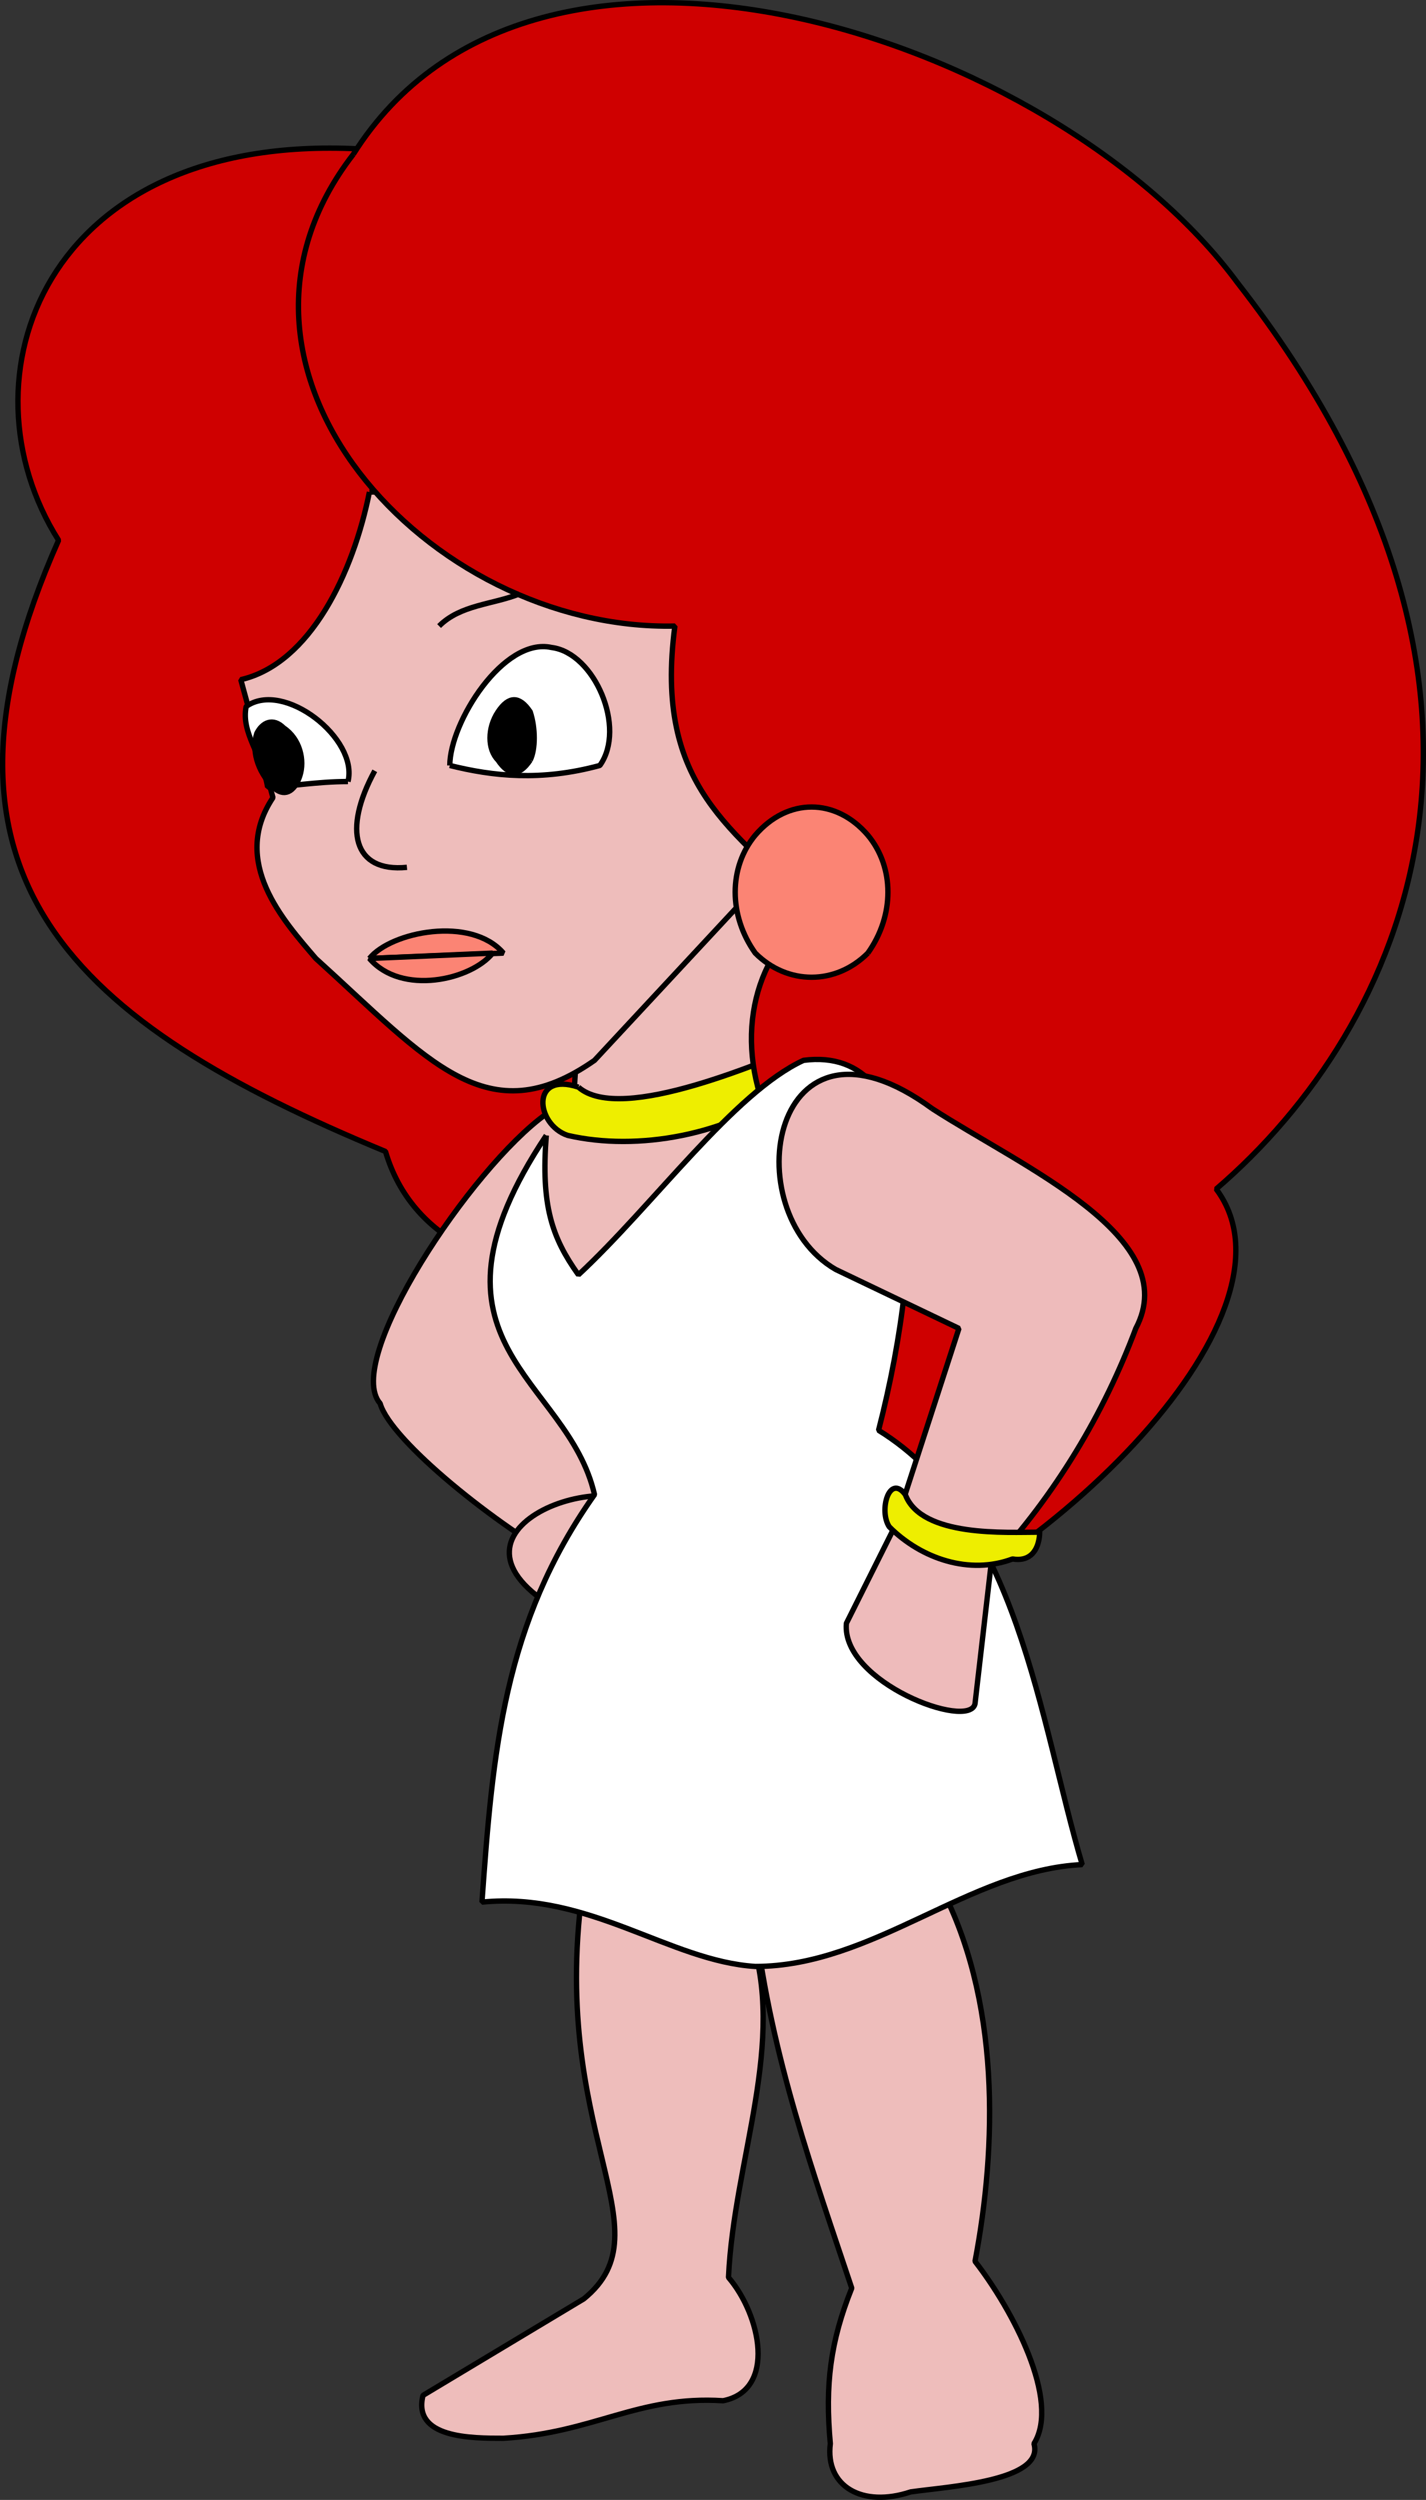
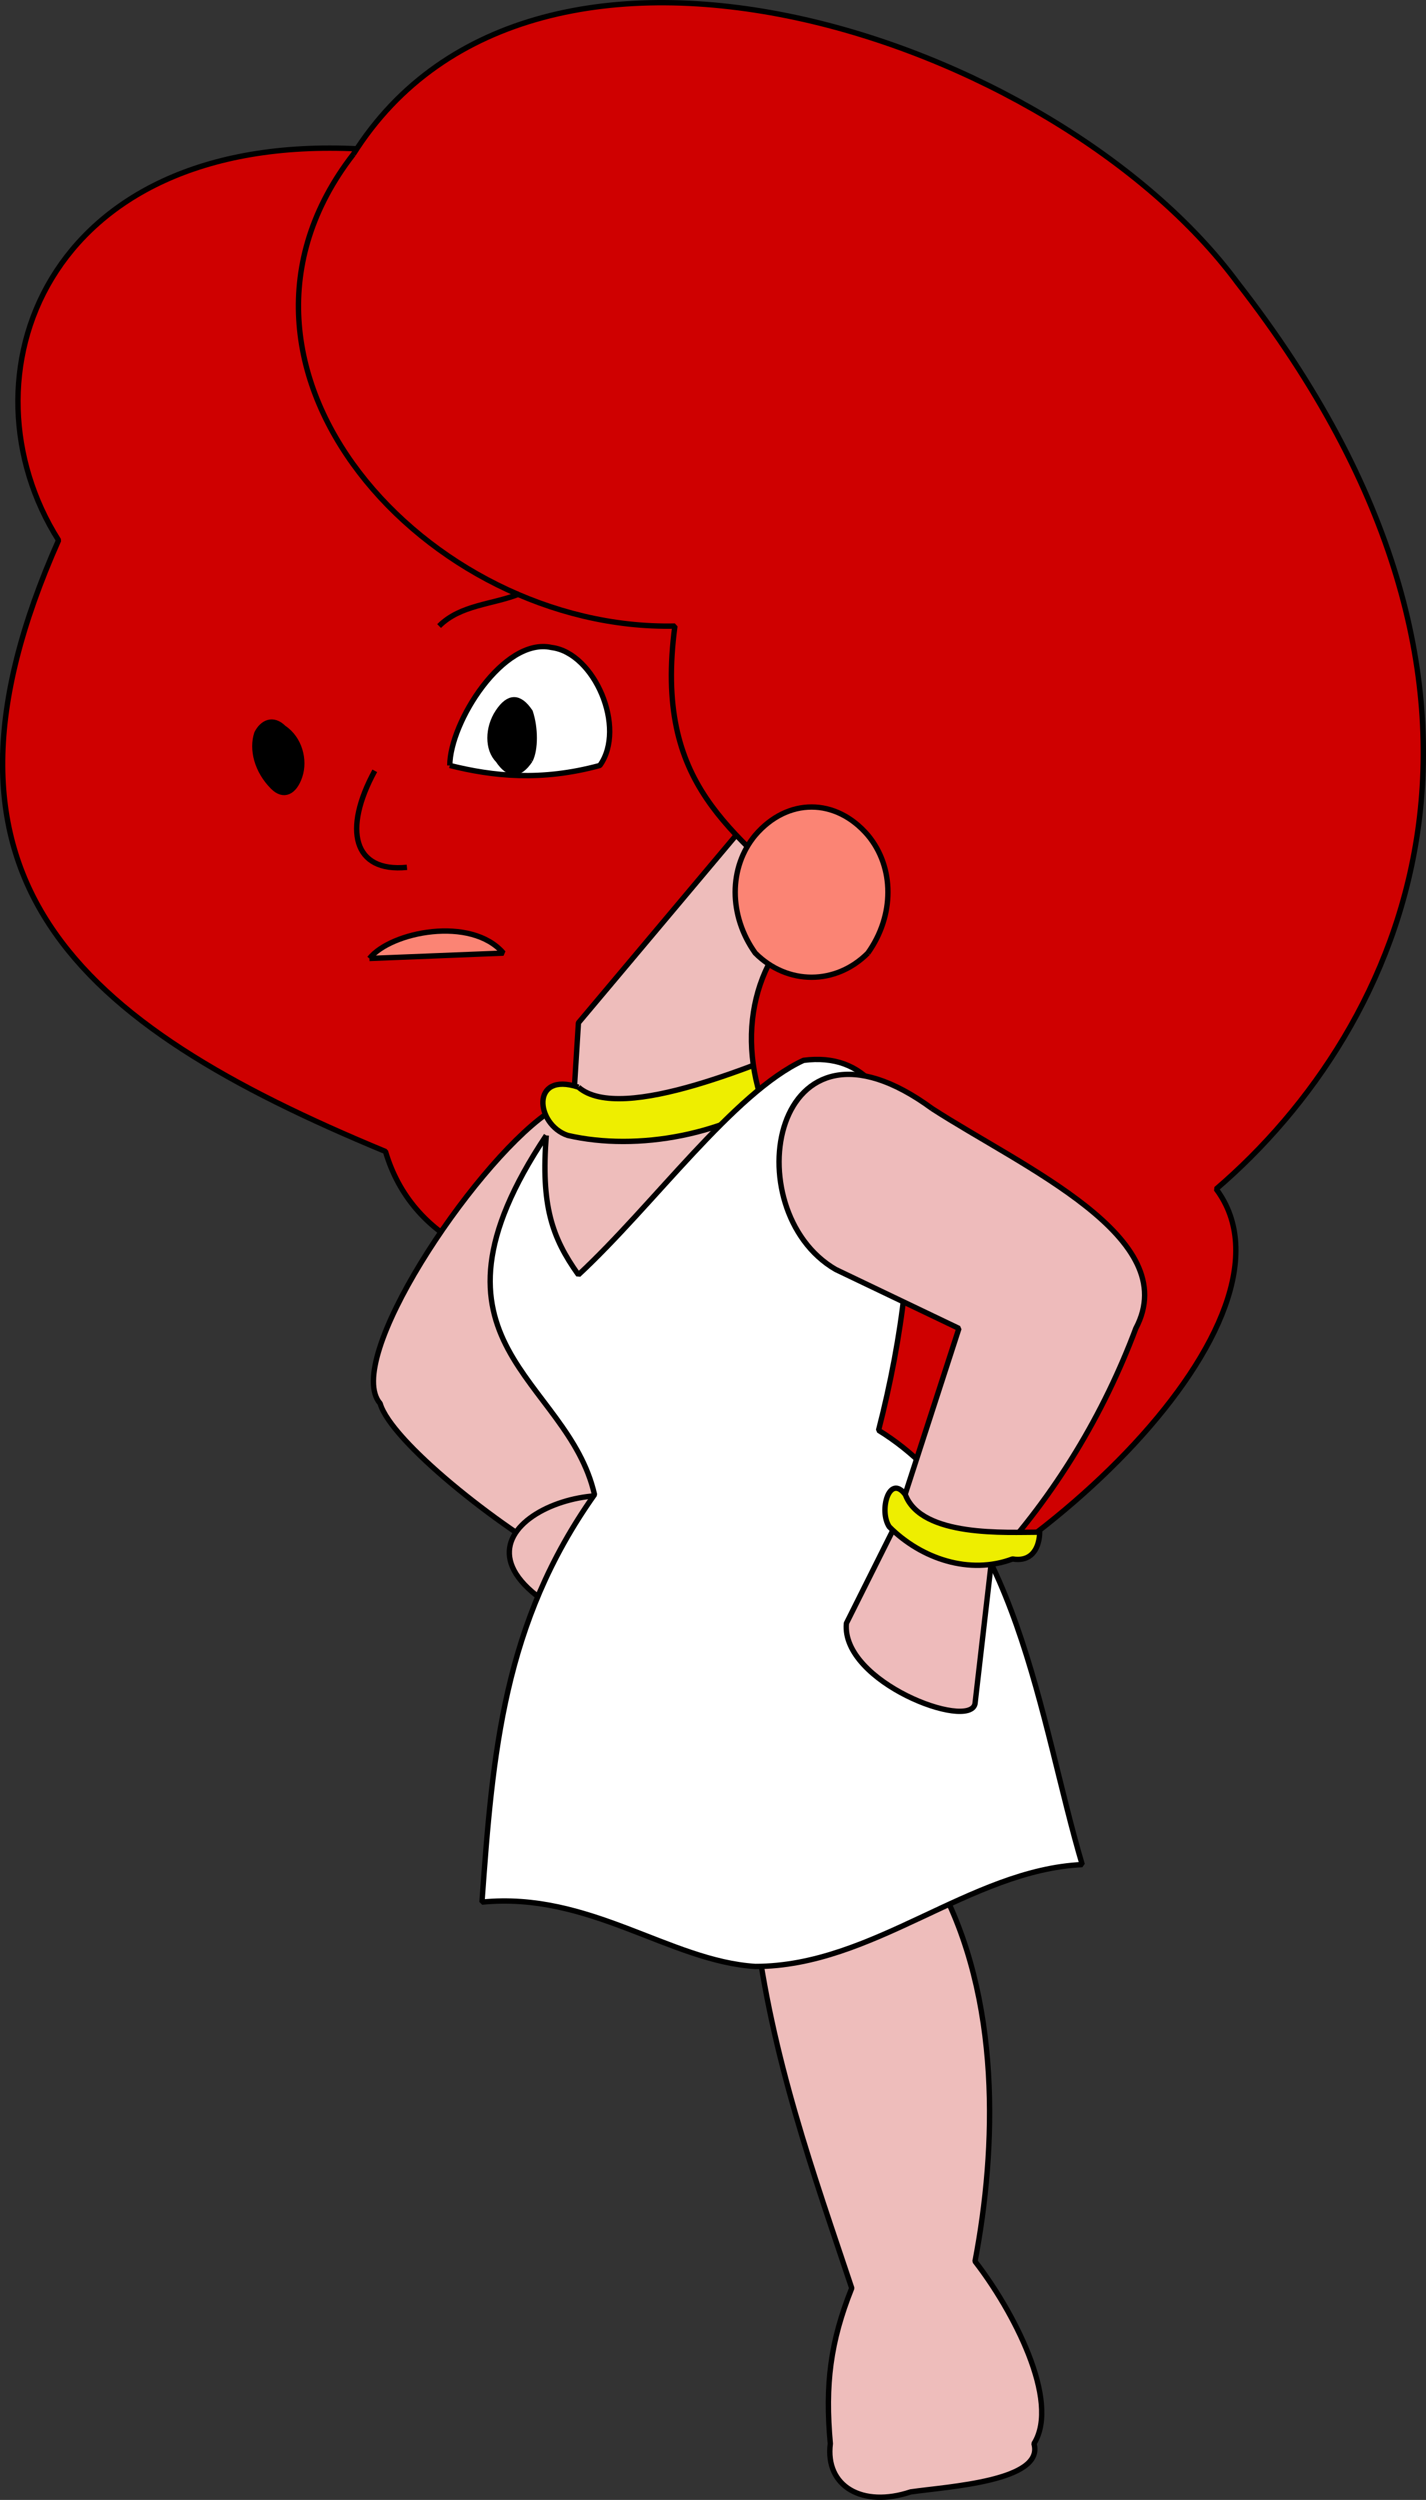
<svg xmlns="http://www.w3.org/2000/svg" width="266.081" height="466.266" version="1.2">
  <rect width="100%" height="100%" fill="#333333" stroke="none" />
  <g fill="none" fill-rule="evenodd" stroke="#000" stroke-linejoin="bevel" font-family="'Sans Serif'" font-size="12.5" font-weight="400">
    <path fill="#cf0000" d="M66.931 27.768c-59-3-75 43-56 73-28 63 3 90 61 114 5 17 22 23 36 22l64-123-105-86" vector-effect="non-scaling-stroke" />
    <path fill="#eebdbb" d="M144.931 206.768v-60l-37 44-1 16-5 1c-14 10-38 46-31 54 2 7 22 23 35 30l16-16 23-69" vector-effect="non-scaling-stroke" />
    <path fill="#ee0" d="M107.931 202.768c-9-3-8 7-2 9 13 3 30 0 42-9 11-3 5-12 5-9-10 4-37 16-45 9" vector-effect="non-scaling-stroke" />
-     <path fill="#eebdbb" d="M68.931 91.768c-3 15-11 32-24 35l6 22c-8 12 2 23 8 30 21 19 32 33 52 19l40-43v-64l-82 1" vector-effect="non-scaling-stroke" />
    <path fill="#cf0000" d="M65.931 28.768c34-54 131-22 165 24 60 77 31 139-4 169 18 24-34 74-74 86l-9-98c-7-15-4-31 8-40-15-15-30-23-26-53-46 1-91-48-60-88" vector-effect="non-scaling-stroke" />
    <path fill="#fff" d="M83.931 142.768c0-8 10-24 19-22 8 1 14 15 9 22-11 3-20 2-28 0" vector-effect="non-scaling-stroke" />
    <path fill="#000" d="M98.931 141.768c-2 3-4 3-6 0-2-2-2-6 0-9s4-3 6 0c1 3 1 7 0 9" vector-effect="non-scaling-stroke" />
-     <path fill="#fff" d="M64.931 145.768c-6 0-11 1-15 1-1-6-5-10-4-15 7-5 21 6 19 14" vector-effect="non-scaling-stroke" />
    <path fill="#000" d="M55.931 144.768c-1 3-3 4-5 2-3-3-4-7-3-10 1-2 3-3 5-1 3 2 4 6 3 9" vector-effect="non-scaling-stroke" />
    <path d="M69.931 143.768c-6 11-4 19 6 18" vector-effect="non-scaling-stroke" />
    <path fill="#fb8474" d="M68.931 178.768c4-5 19-8 25-1l-25 1" vector-effect="non-scaling-stroke" />
-     <path fill="#fb8474" d="M91.931 177.768c-4 5-17 8-23 1l23-1" vector-effect="non-scaling-stroke" />
    <path d="M96.931 110.768c-5 2-11 2-15 6" vector-effect="non-scaling-stroke" />
-     <path fill="#eebdbb" d="m108.931 350.768 31 10c7 20-3 42-4 64 6 7 9 21-1 23-16-1-24 6-41 7-6 0-17 0-15-8l30-18c16-13-7-31 0-78" vector-effect="non-scaling-stroke" />
    <path fill="#eebdbb" d="m140.931 358.768 34-8c12 22 11 50 7 71 7 9 16 26 11 34 2 7-16 8-23 9-9 3-16-1-15-9-1-11 0-19 4-29-7-21-15-43-18-68m-19-77c-10-9-45 5-15 20" vector-effect="non-scaling-stroke" />
    <path fill="#fff" d="M101.931 211.768c-26 39 4 45 9 67-17 24-19 48-21 76 20-2 35 11 51 12 22 0 40-18 61-19-8-27-12-65-38-81 9-35 9-72-14-69-13 6-28 27-42 40-5-7-7-13-6-26" vector-effect="non-scaling-stroke" />
    <path fill="#ebb" d="M173.931 206.768c-30-22-37 19-18 30l23 11-12 37-9 18c-1 11 23 20 24 15l3-26c12-13 21-28 27-44 9-17-21-30-38-41" vector-effect="non-scaling-stroke" />
    <path fill="#ee0" d="M168.931 278.768c-3-4-5 3-3 6 6 6 15 9 23 6 6 1 5-7 5-5-6 0-22 1-25-7" vector-effect="non-scaling-stroke" />
    <path fill="#fb8474" d="M161.931 177.768c-6 6-15 6-21 0-5-7-5-16 0-22 6-7 15-7 21 0 5 6 5 15 0 22" vector-effect="non-scaling-stroke" />
  </g>
</svg>